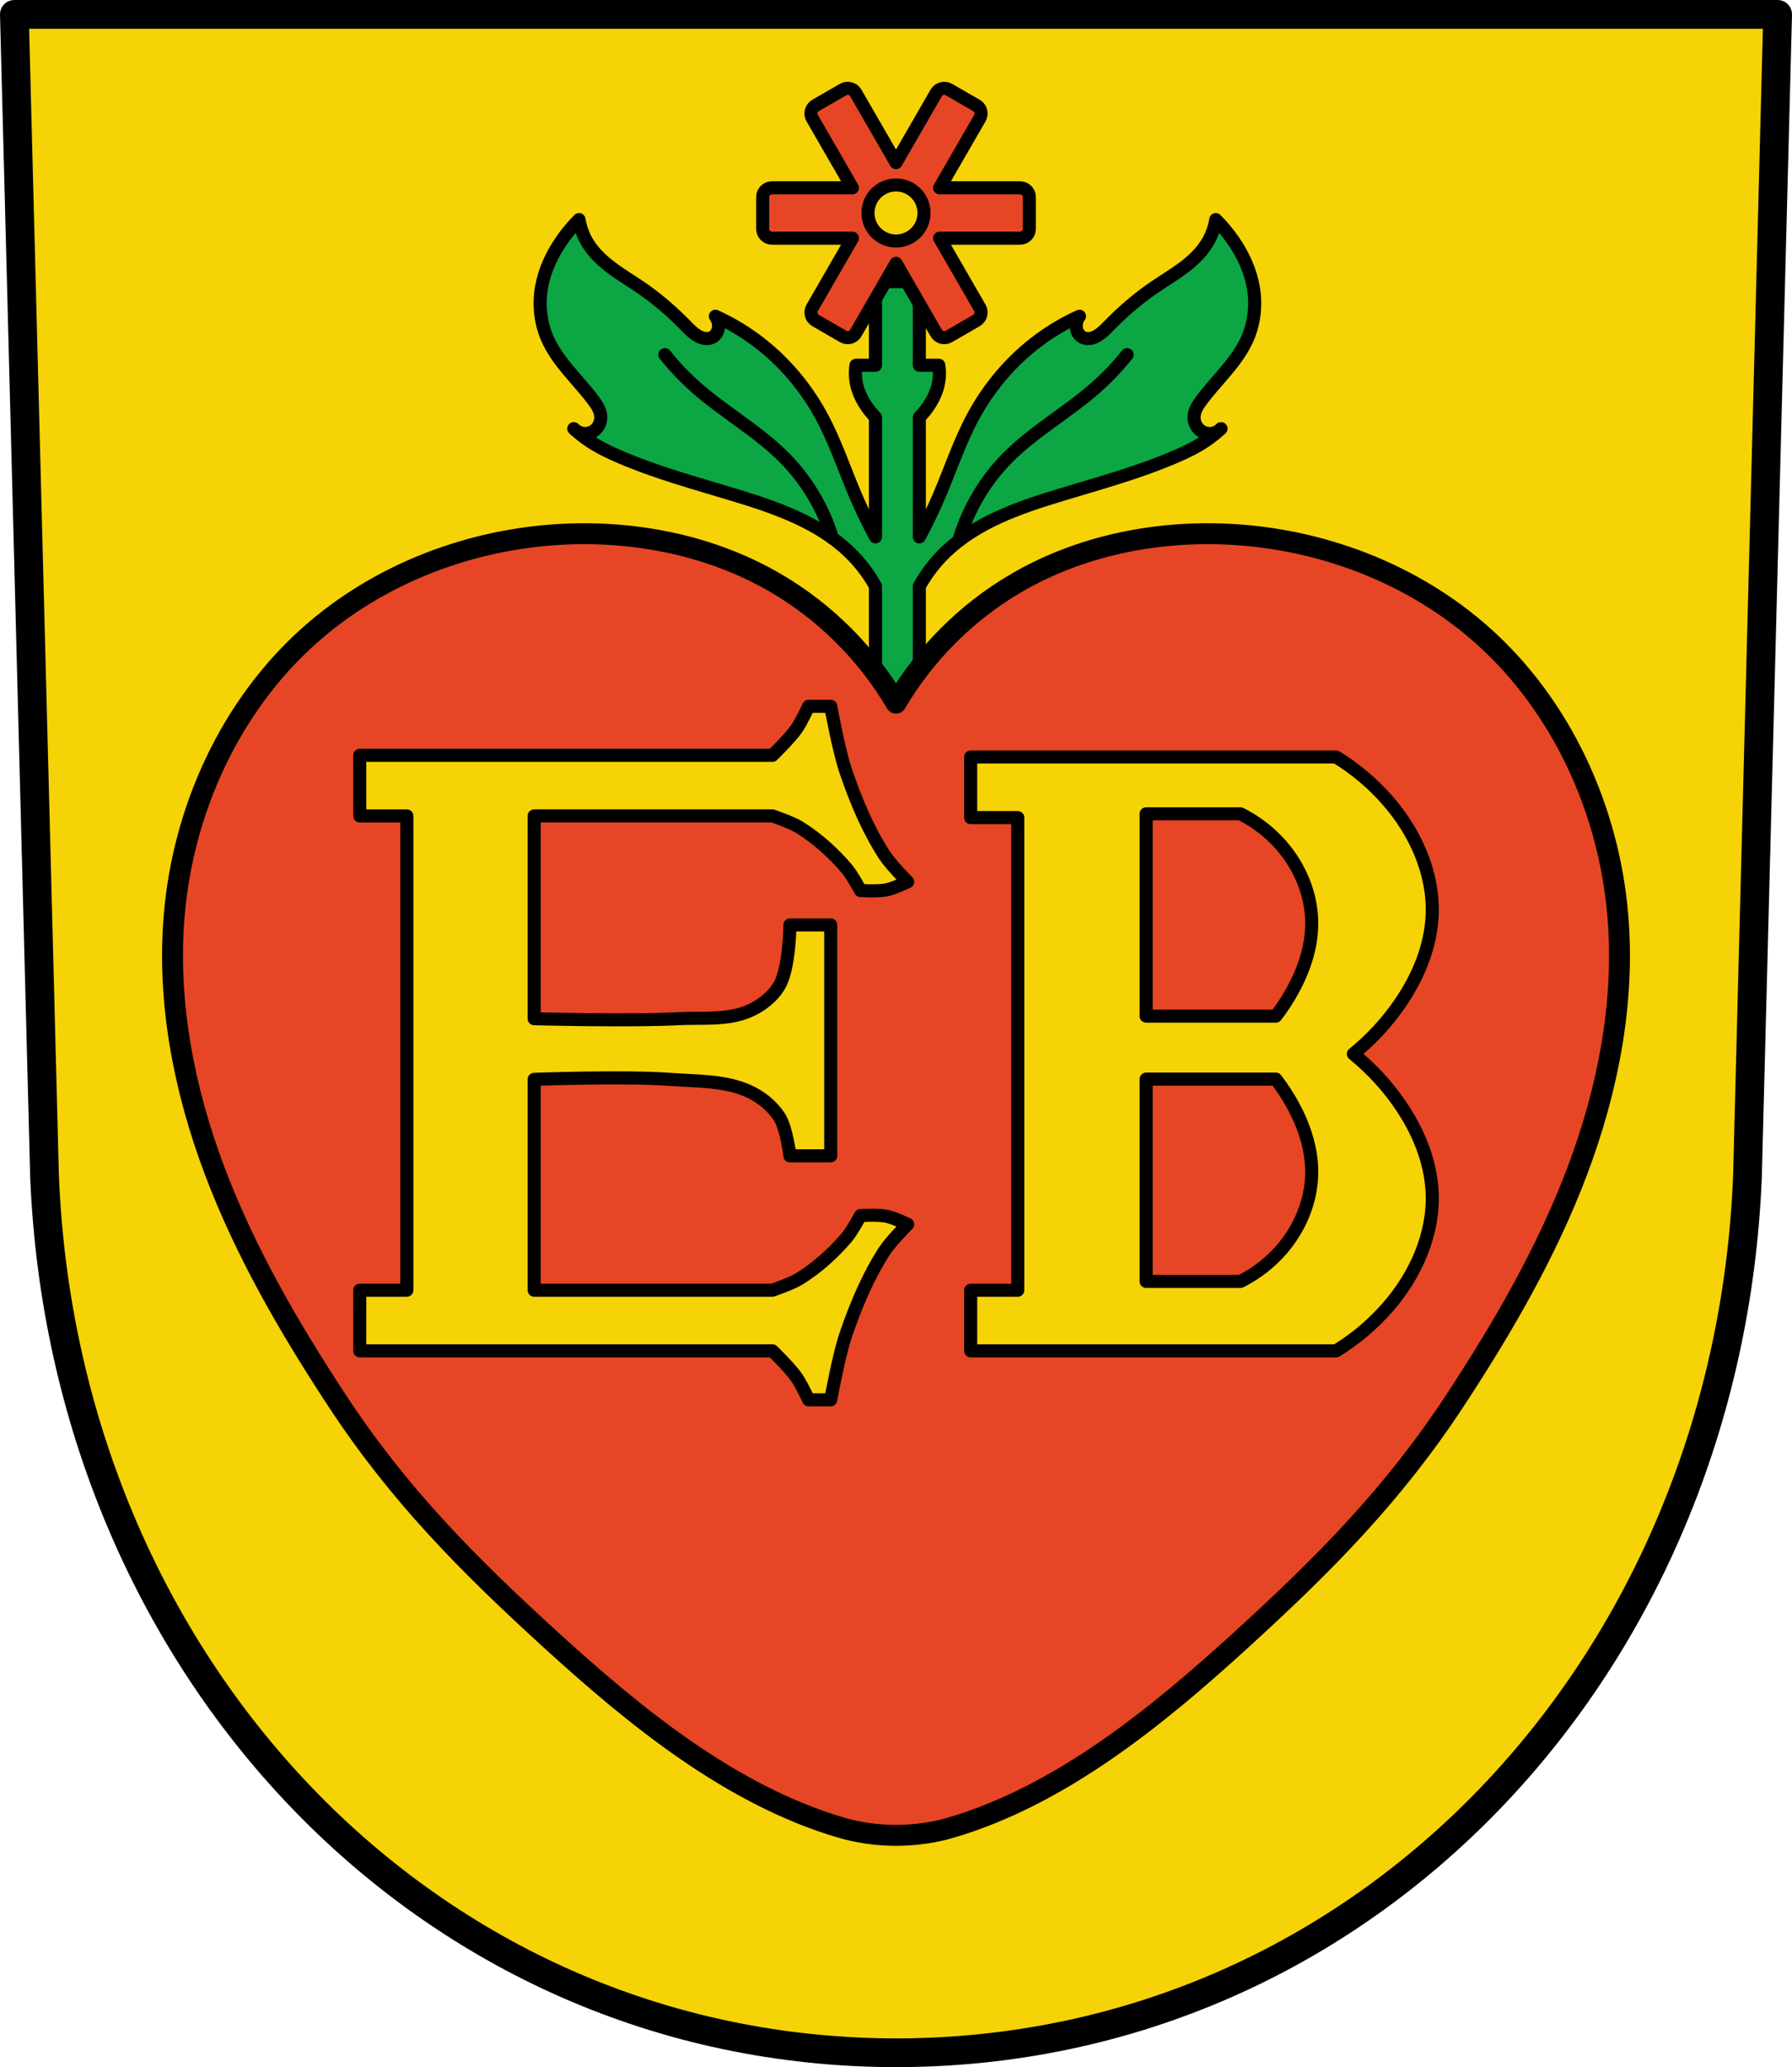
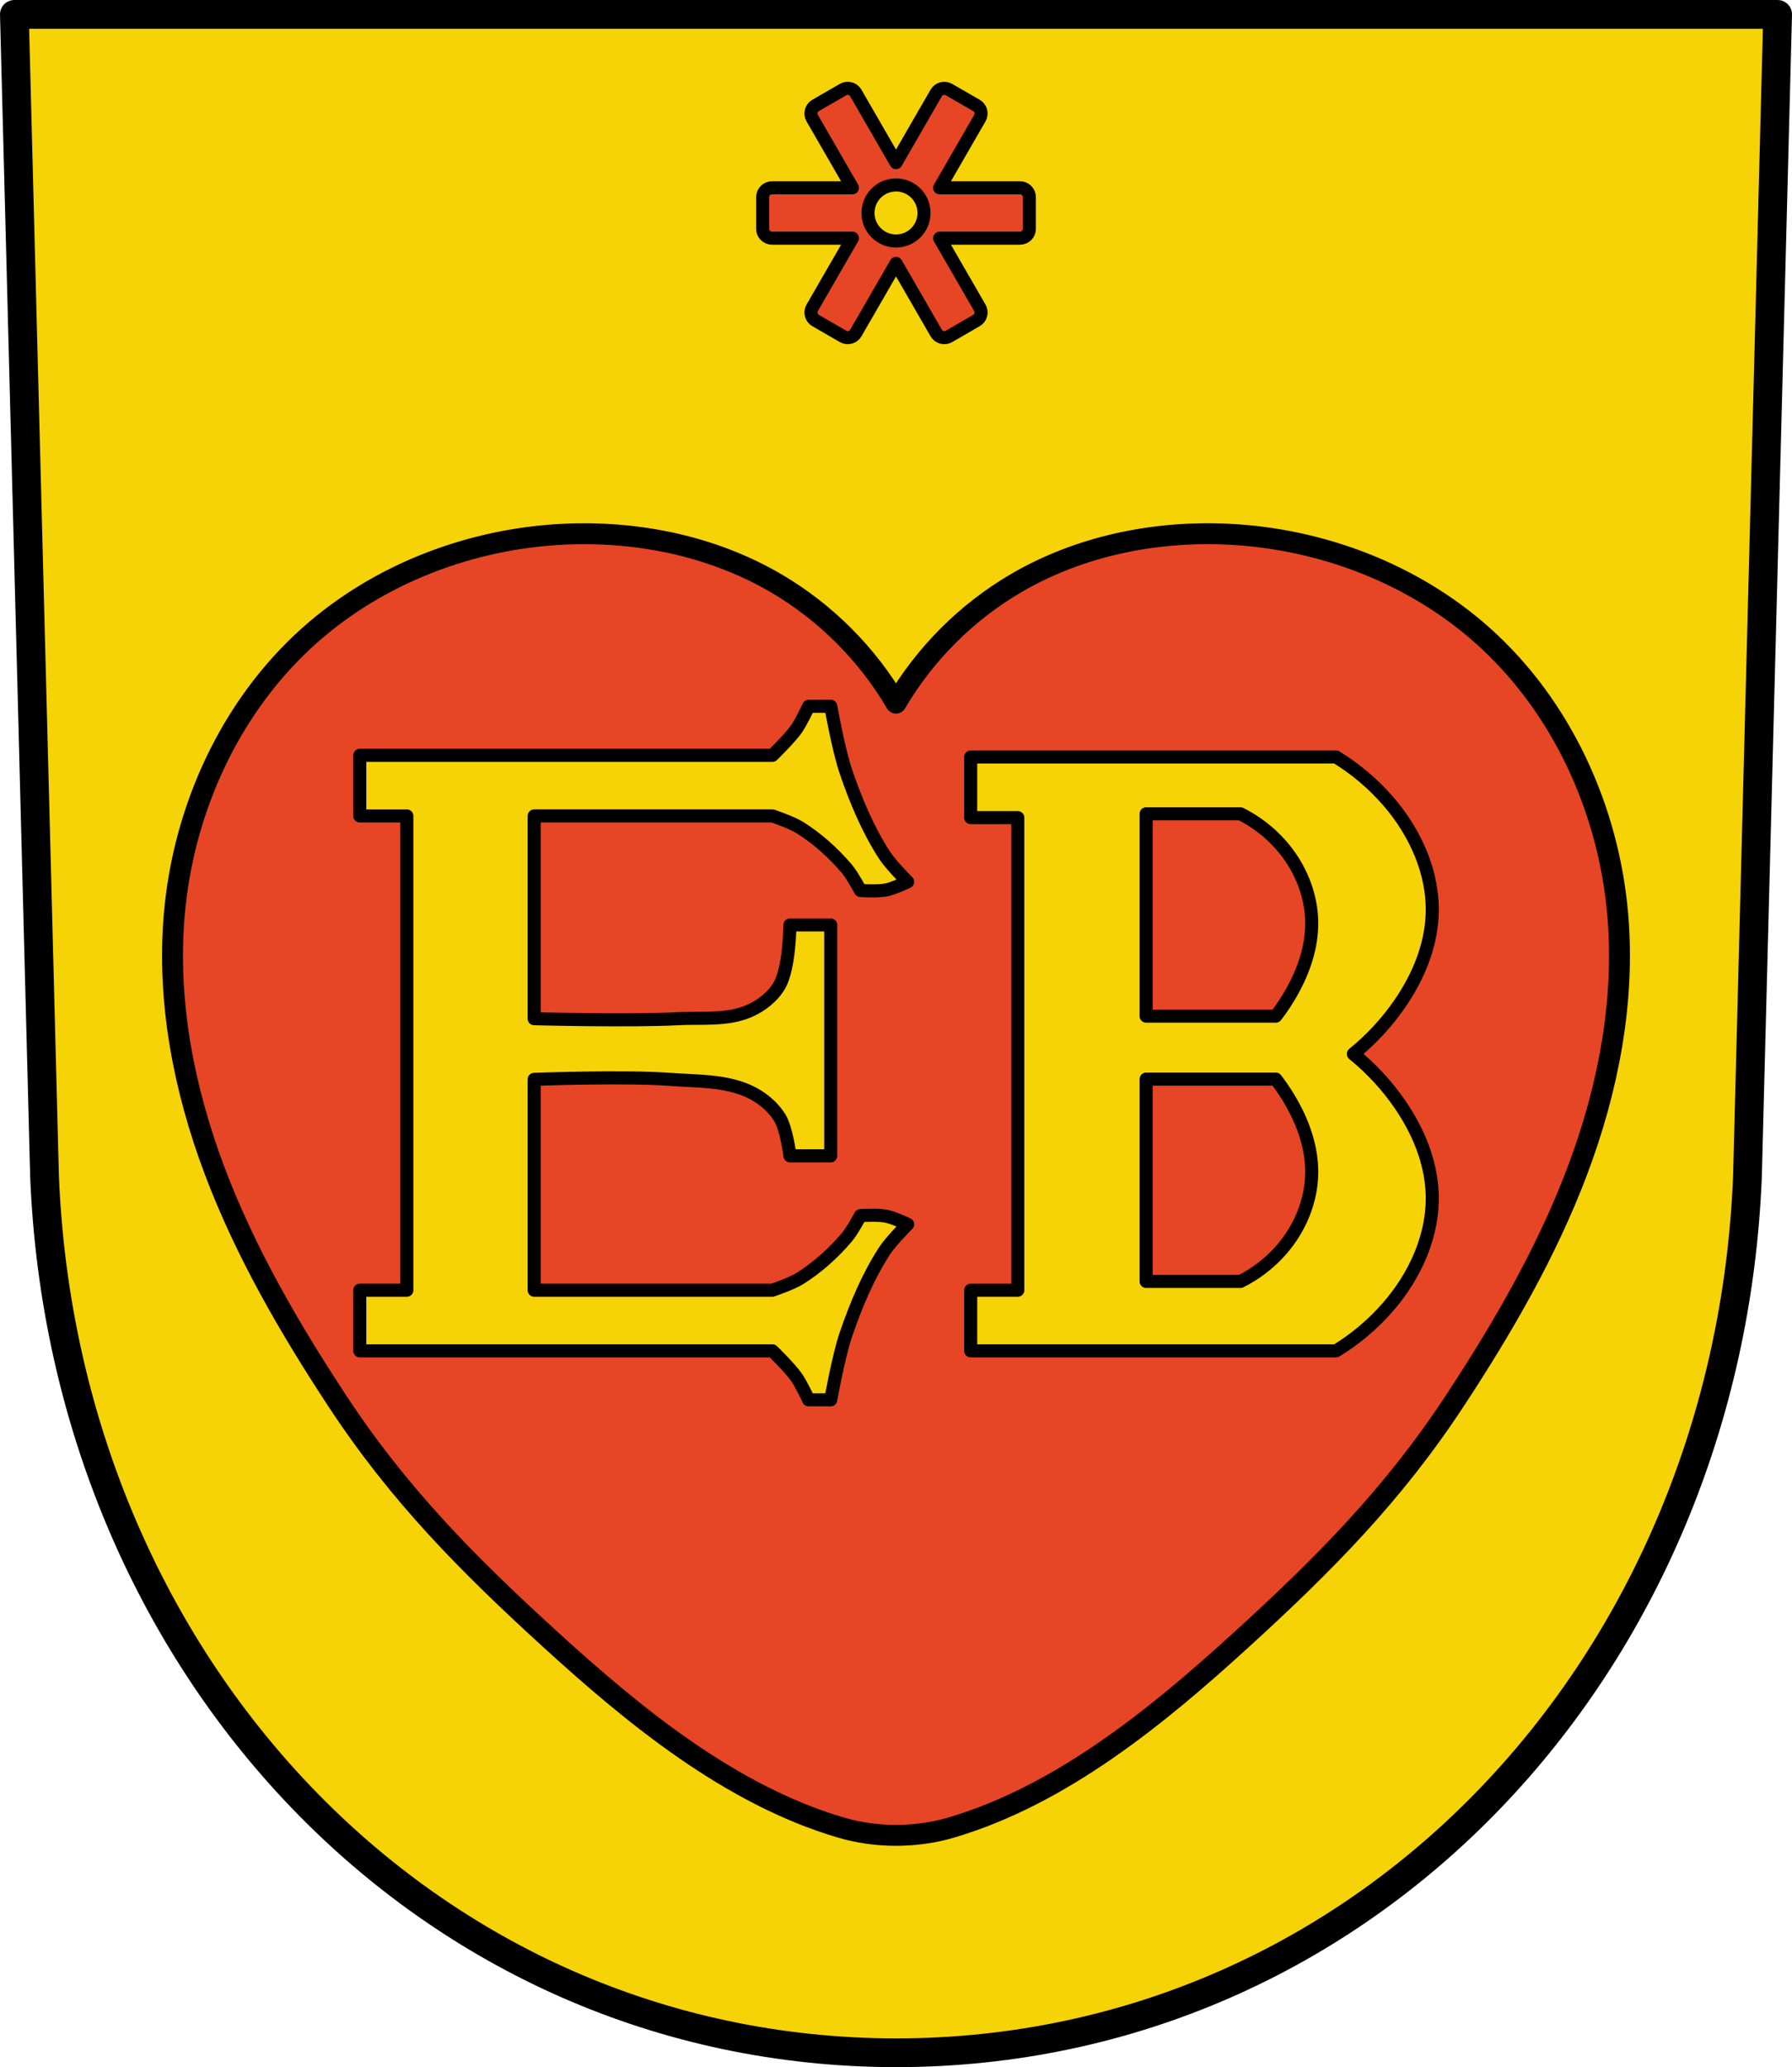
<svg xmlns="http://www.w3.org/2000/svg" xmlns:ns1="http://www.inkscape.org/namespaces/inkscape" xmlns:ns2="http://sodipodi.sourceforge.net/DTD/sodipodi-0.dtd" width="181.399mm" height="209.204mm" viewBox="0 0 181.399 209.204" version="1.1" id="svg1022" ns1:version="0.92.5 (2060ec1f9f, 2020-04-08)" ns2:docname="DEU Ennabeuren COA.svg">
  <defs id="defs1016">
    <ns1:path-effect effect="spiro" id="path-effect2328" is_visible="true" />
    <ns1:path-effect effect="spiro" id="path-effect2304" is_visible="true" />
    <ns1:path-effect effect="spiro" id="path-effect2249" is_visible="true" />
    <ns1:path-effect effect="spiro" id="path-effect2085" is_visible="true" />
    <ns1:path-effect effect="spiro" id="path-effect2062" is_visible="true" />
    <ns1:path-effect effect="spiro" id="path-effect1960" is_visible="true" />
    <ns1:path-effect effect="spiro" id="path-effect1956" is_visible="true" />
    <ns1:path-effect effect="spiro" id="path-effect1932" is_visible="true" />
    <ns1:path-effect effect="spiro" id="path-effect1932-3" is_visible="true" />
    <ns1:path-effect effect="spiro" id="path-effect1956-4" is_visible="true" />
    <ns1:path-effect effect="spiro" id="path-effect1960-3" is_visible="true" />
    <ns1:path-effect effect="spiro" id="path-effect2062-0" is_visible="true" />
    <ns1:path-effect effect="spiro" id="path-effect2085-3" is_visible="true" />
    <ns1:path-effect effect="spiro" id="path-effect2249-5" is_visible="true" />
    <ns1:path-effect effect="spiro" id="path-effect2304-3" is_visible="true" />
    <ns1:path-effect effect="spiro" id="path-effect2328-3" is_visible="true" />
  </defs>
  <ns2:namedview id="base" pagecolor="#ffffff" bordercolor="#666666" borderopacity="1.0" ns1:pageopacity="0.0" ns1:pageshadow="2" ns1:zoom="1.00292" ns1:cx="342.80146" ns1:cy="395.34559" ns1:document-units="mm" ns1:current-layer="layer1" showgrid="false" ns1:window-width="1920" ns1:window-height="1046" ns1:window-x="-11" ns1:window-y="-11" ns1:window-maximized="1" fit-margin-top="0" fit-margin-left="0" fit-margin-right="0" fit-margin-bottom="0" ns1:snap-midpoints="true" ns1:snap-smooth-nodes="true" ns1:object-paths="true" ns1:snap-nodes="true" />
  <g ns1:label="Ebene 1" ns1:groupmode="layer" id="layer1" transform="translate(-3.778,-71.857)">
    <path style="fill:#f5d306;fill-opacity:1;fill-rule:evenodd;stroke:none;stroke-width:2.91;stroke-linecap:round;stroke-linejoin:round;stroke-miterlimit:4;stroke-dasharray:none;stroke-opacity:1" ns1:connector-curvature="0" d="m 183.722,73.313 -3.054,117.612 c -1.987,49.472 -38.591,88.654 -86.191,88.682 -47.557,-0.061 -84.176,-39.256 -86.19,-88.682 L 5.234,73.313 H 94.476 Z" id="path10563-0-6-2-6-3" ns2:nodetypes="ccccccc" />
    <path style="fill:none;fill-rule:evenodd;stroke:#000000;stroke-width:2.91;stroke-linecap:round;stroke-linejoin:round;stroke-miterlimit:4;stroke-dasharray:none;stroke-opacity:1" ns1:connector-curvature="0" d="m 183.722,73.313 -3.054,117.612 c -1.987,49.472 -38.591,88.654 -86.191,88.682 -47.557,-0.061 -84.176,-39.256 -86.19,-88.682 L 5.234,73.313 H 94.476 Z" id="path10563-0-6-2-6" ns2:nodetypes="ccccccc" />
-     <path style="fill:#0ca644;fill-opacity:1;stroke:#000000;stroke-width:5;stroke-linecap:round;stroke-linejoin:round;stroke-miterlimit:4;stroke-dasharray:none;stroke-opacity:1" d="M 221.186 83.867 C 218.647 86.414 216.345 89.196 214.318 92.166 C 210.726 97.43 207.987 103.346 206.877 109.621 C 205.742 116.036 206.361 122.788 208.881 128.795 C 212.748 138.014 220.636 144.826 226.623 152.832 C 227.324 153.77 228.002 154.73 228.529 155.775 C 229.056 156.821 229.429 157.958 229.484 159.127 C 229.576 161.075 228.721 163.063 227.195 164.279 C 226.045 165.196 224.545 165.661 223.078 165.557 C 221.982 165.478 220.911 165.08 220.02 164.438 C 222.252 166.403 224.649 168.179 227.195 169.715 C 230.12 171.479 233.219 172.939 236.354 174.295 C 250.759 180.525 265.977 184.614 280.994 189.176 C 296.657 193.934 312.712 199.555 324.49 210.924 C 328.418 214.715 331.76 219.1 334.426 223.863 L 334.426 281.42 L 351.176 281.42 L 351.176 223.869 C 353.841 219.104 357.184 214.717 361.113 210.924 C 372.891 199.555 388.948 193.934 404.611 189.176 C 419.629 184.614 434.846 180.525 449.252 174.295 C 452.387 172.939 455.486 171.479 458.41 169.715 C 460.959 168.177 463.358 166.399 465.592 164.432 C 464.699 165.077 463.627 165.478 462.527 165.557 C 461.06 165.661 459.56 165.196 458.41 164.279 C 456.885 163.063 456.029 161.075 456.121 159.127 C 456.176 157.958 456.547 156.821 457.074 155.775 C 457.601 154.73 458.282 153.77 458.982 152.832 C 464.969 144.826 472.858 138.014 476.725 128.795 C 479.244 122.788 479.861 116.036 478.727 109.621 C 477.617 103.346 474.879 97.43 471.287 92.166 C 469.26 89.196 466.957 86.414 464.418 83.867 C 463.902 87.108 462.726 90.242 460.984 93.023 C 458.628 96.786 455.291 99.843 451.723 102.484 C 448.155 105.126 444.328 107.396 440.668 109.908 C 434.577 114.09 428.959 118.942 423.783 124.215 C 422.21 125.818 420.636 127.492 418.633 128.508 C 417.835 128.913 416.973 129.208 416.082 129.287 C 415.191 129.366 414.269 129.221 413.482 128.795 C 412.856 128.456 412.329 127.944 411.943 127.346 C 411.557 126.747 411.31 126.062 411.193 125.359 C 410.927 123.763 411.352 122.064 412.338 120.781 C 406.993 123.203 401.9 126.181 397.17 129.652 C 386.615 137.398 377.91 147.601 371.701 159.127 C 366.53 168.725 363.099 179.144 358.824 189.174 C 356.522 194.576 353.963 199.867 351.176 205.035 L 351.176 159.35 C 352.775 157.736 354.199 155.95 355.387 154.014 C 356.677 151.91 357.708 149.634 358.291 147.236 C 358.906 144.709 359.018 142.061 358.615 139.492 L 351.176 139.492 L 351.176 107.543 L 334.426 107.543 L 334.426 139.492 L 326.99 139.492 C 326.588 142.061 326.698 144.709 327.312 147.236 C 327.896 149.634 328.926 151.91 330.217 154.014 C 331.405 155.949 332.827 157.735 334.426 159.348 L 334.426 205.027 C 331.64 199.862 329.082 194.573 326.781 189.174 C 322.507 179.144 319.073 168.725 313.902 159.127 C 307.693 147.601 298.988 137.398 288.434 129.652 C 283.703 126.181 278.612 123.203 273.268 120.781 C 274.254 122.064 274.678 123.763 274.412 125.359 C 274.295 126.062 274.048 126.747 273.662 127.346 C 273.276 127.944 272.749 128.455 272.123 128.795 C 271.337 129.221 270.415 129.366 269.523 129.287 C 268.632 129.208 267.77 128.913 266.973 128.508 C 264.97 127.492 263.393 125.818 261.82 124.215 C 256.645 118.942 251.029 114.09 244.938 109.908 C 241.278 107.396 237.449 105.126 233.881 102.484 C 230.313 99.843 226.976 96.786 224.619 93.023 C 222.877 90.242 221.702 87.108 221.186 83.867 z M 220.02 164.438 C 219.742 164.193 219.456 163.958 219.184 163.707 C 219.438 163.978 219.718 164.22 220.02 164.438 z M 466.422 163.707 C 466.152 163.956 465.869 164.189 465.594 164.432 C 465.892 164.216 466.17 163.975 466.422 163.707 z " transform="matrix(0.265,0,0,0.265,3.778,71.857)" id="rect1928" />
    <g id="g1964" />
-     <path ns2:nodetypes="caac" ns1:original-d="m -142.12277,107.75145 c 1.0855,1.13545 2.09553,2.34809 3.2557,3.40714 2.78589,2.54308 6.37529,4.20209 8.85856,7.04142 2.07621,2.37391 3.23241,5.41616 4.84821,8.12464" ns1:path-effect="#path-effect1960" ns1:connector-curvature="0" id="path1958" d="m -142.123,107.751 c 0.981,1.23 2.072,2.371 3.256,3.407 2.841,2.486 6.204,4.356 8.859,7.041 2.239,2.265 3.918,5.079 4.848,8.125" style="fill:none;stroke:#000000;stroke-width:1.323;stroke-linecap:round;stroke-linejoin:round;stroke-miterlimit:4;stroke-dasharray:none;stroke-opacity:1" transform="translate(213.206)" />
-     <path style="fill:none;stroke:#000000;stroke-width:1.323;stroke-linecap:round;stroke-linejoin:round;stroke-miterlimit:4;stroke-dasharray:none;stroke-opacity:1" d="m -142.123,107.751 c 0.981,1.23 2.072,2.371 3.256,3.407 2.841,2.486 6.204,4.356 8.859,7.041 2.239,2.265 3.918,5.079 4.848,8.125" id="path1958-9" ns1:connector-curvature="0" ns1:path-effect="#path-effect1960-3" ns1:original-d="m -142.12277,107.75145 c 1.0855,1.13545 2.09553,2.34809 3.2557,3.40714 2.78589,2.54308 6.37529,4.20209 8.85856,7.04142 2.07621,2.37391 3.23241,5.41616 4.84821,8.12464" ns2:nodetypes="caac" transform="matrix(-1,0,0,1,-24.25,0)" />
    <path style="fill:#e64625;fill-opacity:1;stroke:#000000;stroke-width:1.323;stroke-linecap:round;stroke-linejoin:round;stroke-miterlimit:4;stroke-dasharray:none;stroke-opacity:1" d="m 89.658,80.797 c -0.181,-0.013 -0.368,0.027 -0.538,0.125 l -2.779,1.604 c -0.453,0.261 -0.607,0.837 -0.345,1.289 l 4.069,7.048 h -8.139 c -0.523,0 -0.944,0.421 -0.944,0.944 v 3.209 c 0,0.523 0.421,0.944 0.944,0.944 h 8.139 l -4.069,7.048 c -0.261,0.453 -0.108,1.027 0.345,1.289 l 2.779,1.605 c 0.453,0.261 1.027,0.108 1.289,-0.345 l 4.07,-7.048 4.069,7.048 c 0.261,0.453 0.837,0.607 1.289,0.345 l 2.779,-1.605 c 0.453,-0.261 0.607,-0.836 0.346,-1.289 l -4.07,-7.048 h 8.139 c 0.523,0 0.944,-0.421 0.944,-0.944 v -3.209 c 0,-0.523 -0.421,-0.944 -0.944,-0.944 h -8.139 l 4.07,-7.048 c 0.261,-0.453 0.107,-1.028 -0.346,-1.289 L 99.836,80.922 c -0.453,-0.261 -1.028,-0.108 -1.289,0.345 l -4.069,7.048 -4.07,-7.048 c -0.163,-0.283 -0.449,-0.449 -0.751,-0.47 z" id="rect2011" ns1:connector-curvature="0" />
    <circle style="fill:#f5d306;fill-opacity:1;stroke:#000000;stroke-width:1.323;stroke-linecap:round;stroke-linejoin:round;stroke-miterlimit:4;stroke-dasharray:none;stroke-opacity:1" id="path2044" cx="94.478" cy="93.41" r="2.837" />
    <path style="fill:#e64625;stroke:#000000;stroke-width:2.117;stroke-linecap:round;stroke-linejoin:round;stroke-miterlimit:4;stroke-dasharray:none;stroke-opacity:1;fill-opacity:1" d="m 62.296,125.875 c -0.466,0.007 -0.931,0.021 -1.396,0.043 -9.428,0.441 -18.761,3.978 -25.806,10.26 -8.009,7.142 -12.773,17.601 -13.68,28.293 -0.744,8.771 0.983,17.63 4.088,25.866 3.105,8.236 7.559,15.9 12.39,23.257 6.252,9.523 13.22,16.544 21.638,24.22 8.418,7.676 18.174,15.695 29.351,18.996 3.578,1.057 7.615,1.057 11.193,0 11.177,-3.301 20.933,-11.321 29.351,-18.996 8.418,-7.676 15.386,-14.697 21.638,-24.22 4.831,-7.358 9.285,-15.021 12.39,-23.257 3.105,-8.236 4.832,-17.096 4.088,-25.866 -0.907,-10.692 -5.671,-21.151 -13.68,-28.293 -7.044,-6.282 -16.378,-9.819 -25.806,-10.26 -7.435,-0.348 -15.03,1.212 -21.452,4.974 -4.986,2.921 -9.205,7.139 -12.125,12.125 -2.921,-4.986 -7.14,-9.205 -12.126,-12.125 -6.021,-3.527 -13.072,-5.119 -20.057,-5.017 z" id="path2083" ns1:connector-curvature="0" ns2:nodetypes="scsssssaassssssscss" />
    <path style="fill:#f5d306;fill-opacity:1;stroke:#000000;stroke-width:1.323;stroke-linecap:round;stroke-linejoin:round;stroke-miterlimit:4;stroke-dasharray:none;stroke-opacity:1" d="m 85.629,143.341 c 0,0 -0.736,1.59 -1.239,2.301 -0.692,0.977 -2.419,2.655 -2.419,2.655 h -41.776 v 6.137 h 4.766 v 47.997 h -4.766 v 6.137 h 41.776 c 0,0 1.727,1.678 2.419,2.655 0.504,0.711 1.239,2.301 1.239,2.301 h 2.242 c 0,0 0.801,-4.47 1.534,-6.609 1.005,-2.93 2.212,-5.837 3.894,-8.438 0.651,-1.007 2.36,-2.714 2.36,-2.714 0,0 -1.419,-0.678 -2.183,-0.826 -0.85,-0.165 -2.596,-0.059 -2.596,-0.059 0,0 -0.842,1.571 -1.416,2.242 -1.359,1.589 -2.95,3.019 -4.721,4.13 -0.851,0.534 -2.773,1.18 -2.773,1.18 H 57.851 v -21.337 c 0,0 9.157,-0.34 13.716,0 2.686,0.2 5.537,0.088 7.992,1.197 1.24,0.56 2.392,1.483 3.123,2.63 0.726,1.139 1.058,3.912 1.058,3.912 h 4.13 v -23.367 h -4.13 c 0,0 -0.03,4.315 -1.058,6.106 -0.678,1.18 -1.871,2.097 -3.123,2.63 -2.206,0.939 -4.759,0.628 -7.153,0.753 -4.845,0.254 -14.555,0 -14.555,0 v -20.524 h 24.12 c 0,0 1.922,0.646 2.773,1.18 1.771,1.112 3.362,2.542 4.721,4.13 0.575,0.672 1.416,2.242 1.416,2.242 0,0 1.747,0.106 2.596,-0.059 0.764,-0.149 2.183,-0.826 2.183,-0.826 0,0 -1.709,-1.707 -2.36,-2.714 -1.682,-2.601 -2.89,-5.507 -3.894,-8.438 -0.733,-2.139 -1.534,-6.609 -1.534,-6.609 z m 16.408,5.126 v 6.137 h 4.766 v 47.828 h -4.766 v 6.137 h 36.985 c 1.974,-1.205 3.76,-2.716 5.275,-4.464 2.755,-3.178 4.619,-7.285 4.455,-11.488 -0.126,-3.242 -1.44,-6.355 -3.282,-9.026 -1.312,-1.903 -2.9,-3.616 -4.695,-5.072 1.795,-1.456 3.383,-3.169 4.695,-5.072 1.842,-2.671 3.156,-5.784 3.282,-9.026 0.164,-4.203 -1.7,-8.31 -4.455,-11.488 -1.515,-1.747 -3.301,-3.259 -5.275,-4.464 z m 17.76,5.753 h 9.554 c 1.554,0.779 2.956,1.86 4.103,3.165 1.912,2.175 3.105,5.017 3.106,7.913 0.001,2.382 -0.785,4.713 -1.934,6.8 -0.5,0.907 -1.068,1.776 -1.7,2.597 h -13.129 z m 0,26.848 h 13.129 c 0.631,0.821 1.2,1.69 1.7,2.598 1.149,2.086 1.935,4.417 1.934,6.799 -0.001,2.896 -1.194,5.738 -3.106,7.913 -1.148,1.305 -2.549,2.387 -4.103,3.165 h -9.554 z" id="rect2120" ns1:connector-curvature="0" ns2:nodetypes="ccccccccccccccsccccccccscsccccsccccccsccccscccccccccscccccsccccccccccccsccccc" />
  </g>
</svg>